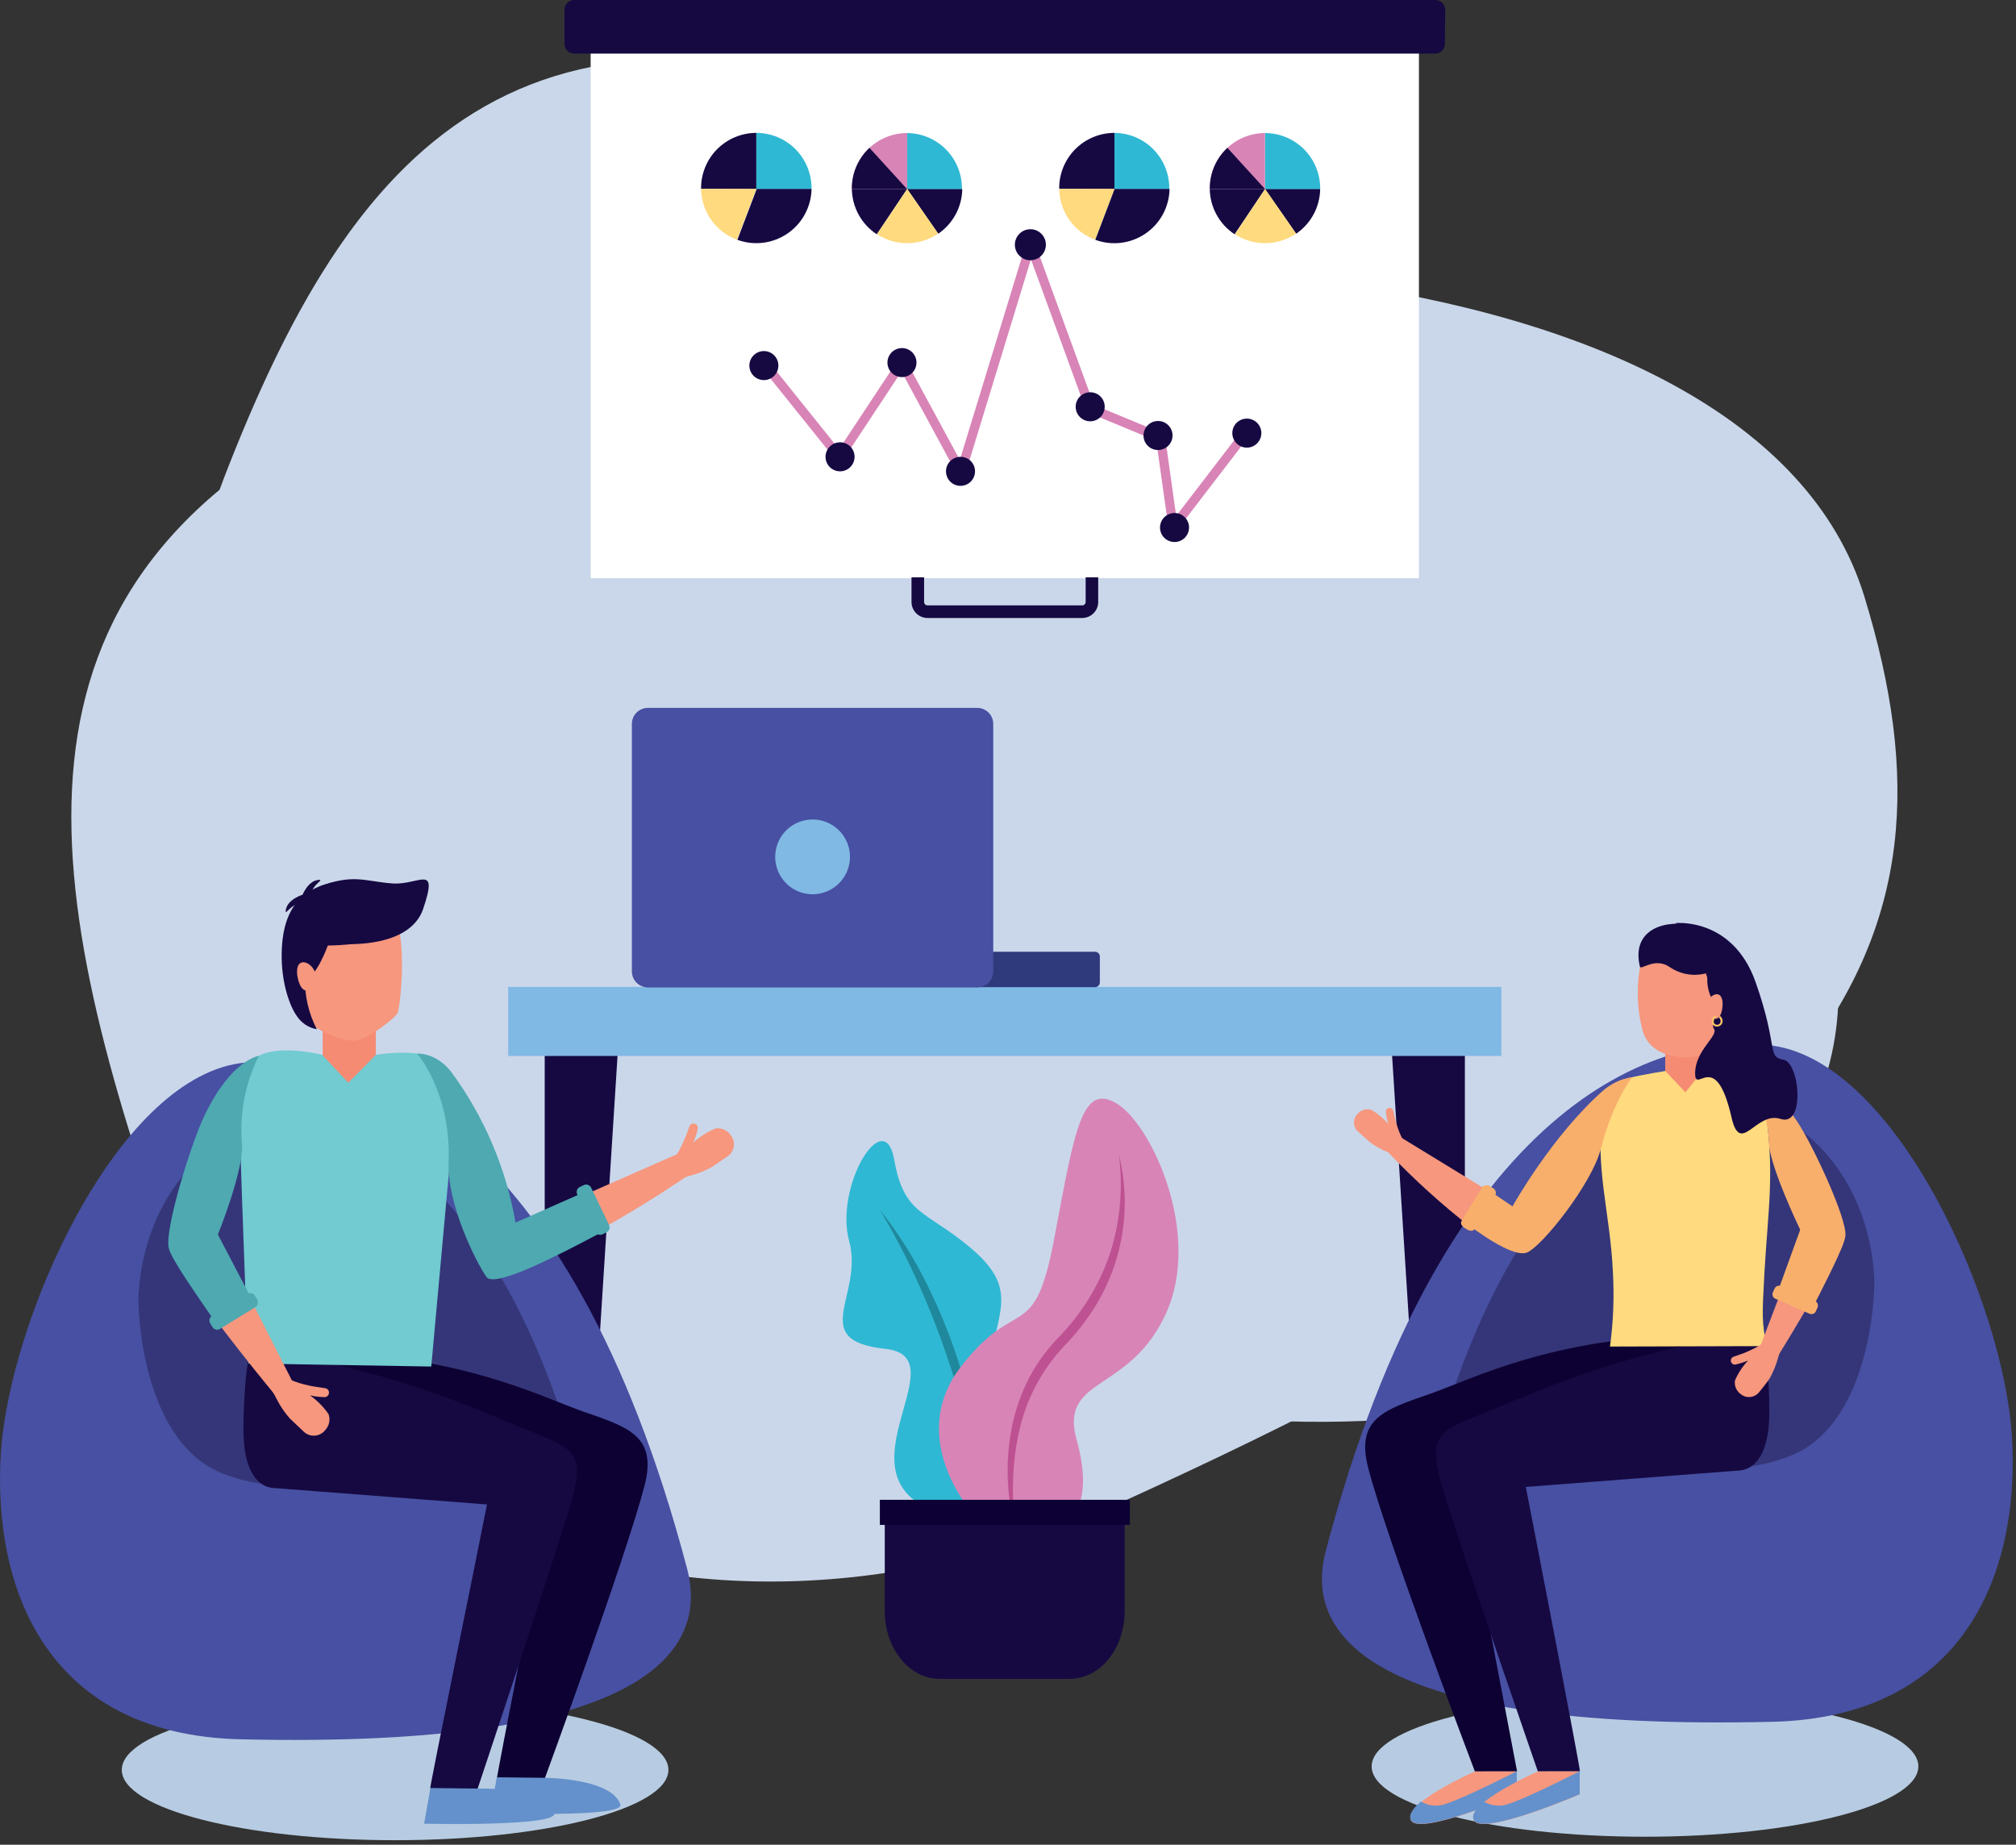
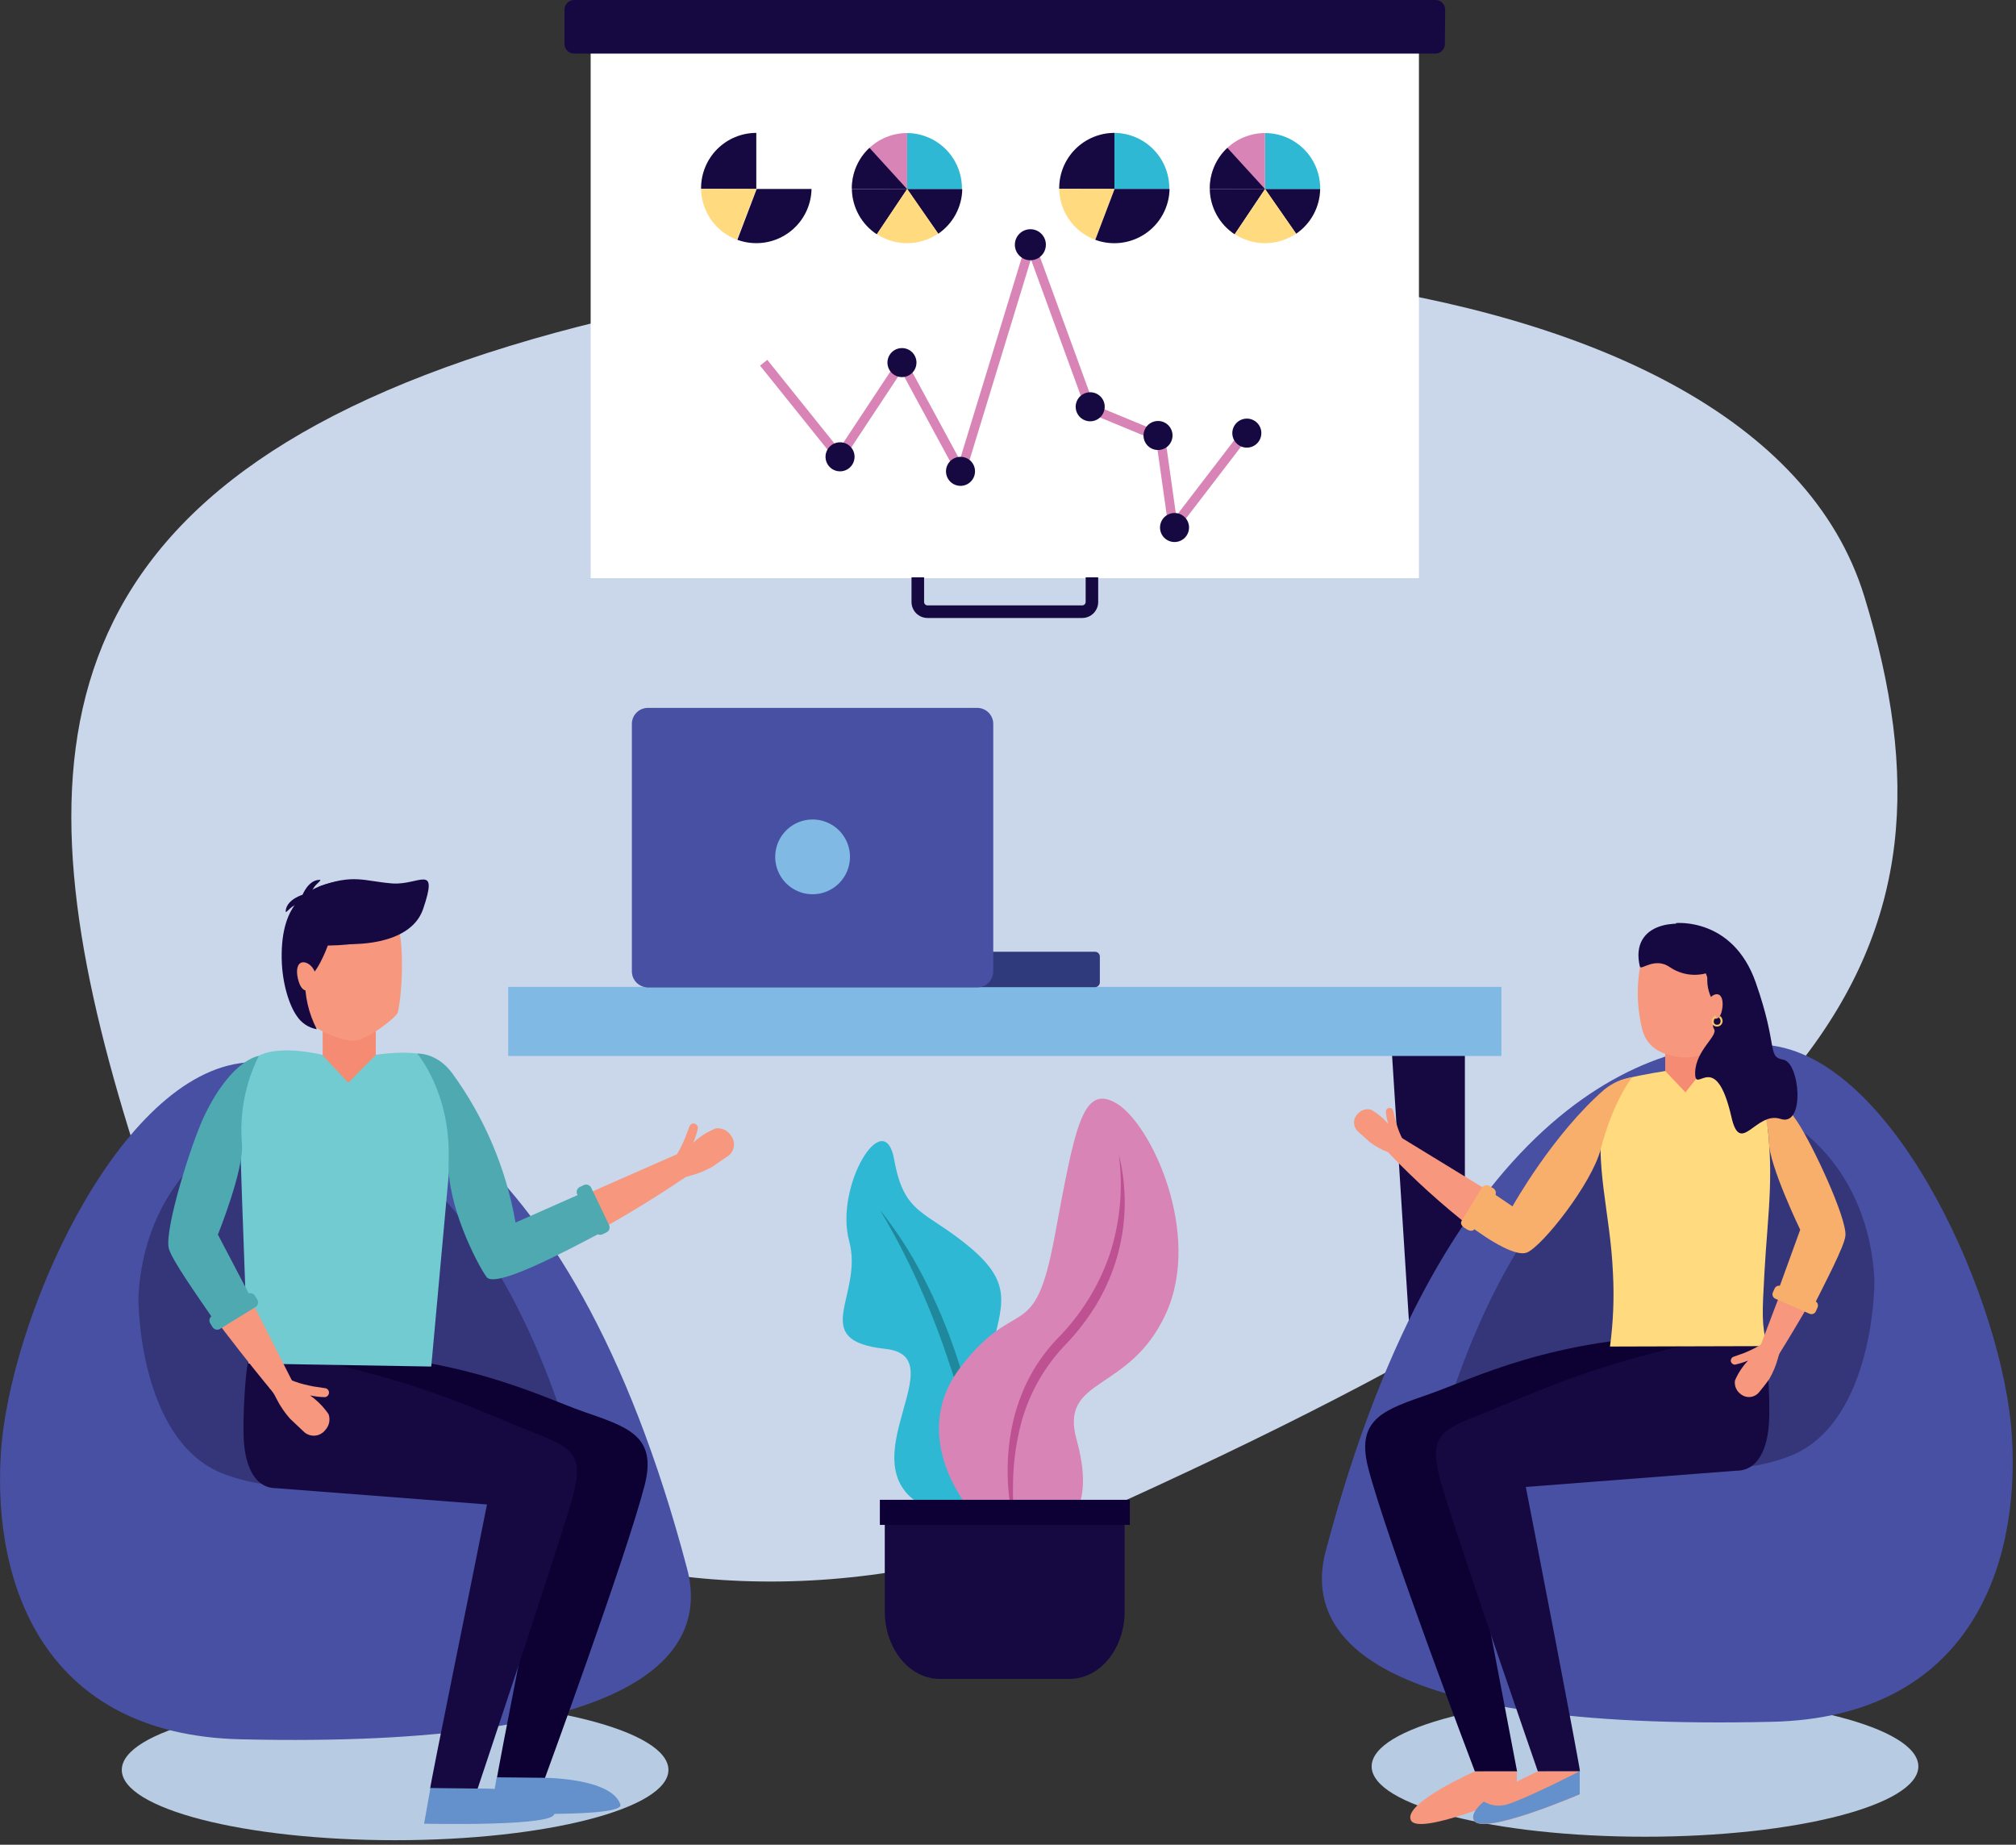
<svg xmlns="http://www.w3.org/2000/svg" width="365" height="334" viewBox="0 0 365 334" fill="none">
  <rect x="0" y="0" width="365" height="334" fill="#333333" stroke="none" />
  <g clip-path="url(#clip0_3773_6054)">
    <g style="mix-blend-mode:multiply">
      <path d="M337.55 108.02C357.49 173.11 331.25 213.63 203.36 271.84C120.74 309.44 43.17 269.36 23.23 204.26C3.29 139.16 5.43 89.26 92.23 62.65C179.03 36.04 317.62 42.92 337.55 108.02Z" fill="#CAD7EA" />
    </g>
    <g style="mix-blend-mode:multiply">
-       <path d="M329.47 198.05C306.47 257.9 263.47 272.71 134.77 241.57C51.65 221.45 17.41 146.65 40.45 86.8C63.49 26.95 94.08 -8.85 173.93 21.87C253.78 52.59 352.51 138.19 329.47 198.05Z" fill="#CAD7EA" />
-     </g>
-     <path d="M104.91 299.72L98.62 299.4V184.66H112.22L104.91 299.72Z" fill="#160942" />
+       </g>
    <path d="M258.93 299.72L265.22 299.4V184.66H251.63L258.93 299.72Z" fill="#160942" />
    <path d="M271.83 178.68H92.01V191.19H271.83V178.68Z" fill="#80B9E4" />
    <path d="M116.27 177.95C116.3 178.186 116.422 178.4 116.609 178.546C116.797 178.692 117.034 178.758 117.27 178.73H198.13C198.366 178.758 198.603 178.692 198.791 178.546C198.978 178.4 199.1 178.186 199.13 177.95V173.1C199.1 172.864 198.978 172.65 198.791 172.504C198.603 172.358 198.366 172.292 198.13 172.32H117.26C117.024 172.292 116.787 172.358 116.599 172.504C116.412 172.65 116.29 172.864 116.26 173.1L116.27 177.95Z" fill="#2F3A7D" />
    <path d="M176.93 128.17H117.3C115.698 128.17 114.4 129.468 114.4 131.07V175.87C114.4 177.472 115.698 178.77 117.3 178.77H176.93C178.532 178.77 179.83 177.472 179.83 175.87V131.07C179.83 129.468 178.532 128.17 176.93 128.17Z" fill="#4750A2" />
    <path d="M140.35 155.13C140.348 156.47 140.744 157.78 141.487 158.895C142.23 160.01 143.287 160.879 144.525 161.393C145.762 161.907 147.124 162.041 148.438 161.781C149.752 161.52 150.96 160.875 151.907 159.927C152.855 158.98 153.499 157.773 153.76 156.458C154.021 155.144 153.886 153.782 153.373 152.545C152.859 151.307 151.99 150.25 150.875 149.507C149.76 148.764 148.45 148.368 147.11 148.37C145.318 148.373 143.6 149.086 142.333 150.353C141.066 151.62 140.353 153.338 140.35 155.13Z" fill="#80B9E4" />
    <path d="M256.9 4.12H106.94V104.68H256.9V4.12Z" fill="white" />
    <path d="M261.6 7.94C261.606 8.393 261.434 8.83 261.122 9.159C260.811 9.488 260.383 9.682 259.93 9.7H103.93C103.468 9.695 103.026 9.507 102.702 9.177C102.378 8.847 102.197 8.402 102.2 7.94V1.76C102.197 1.298 102.378 0.853 102.702 0.523C103.026 0.193 103.468 0.005 103.93 0H259.93C260.159 0.003 260.384 0.05 260.594 0.14C260.805 0.23 260.995 0.36 261.155 0.524C261.314 0.687 261.44 0.88 261.525 1.093C261.61 1.305 261.653 1.532 261.65 1.76L261.6 7.94Z" fill="#160942" />
    <path d="M195.93 111.89H167.93C167.161 111.89 166.423 111.584 165.879 111.041C165.336 110.497 165.03 109.759 165.03 108.99V104.53H167.31V108.99C167.31 109.154 167.375 109.312 167.492 109.428C167.608 109.545 167.766 109.61 167.93 109.61H195.93C196.095 109.61 196.254 109.545 196.372 109.429C196.49 109.313 196.557 109.155 196.56 108.99V104.53H198.83V108.99C198.83 109.371 198.755 109.748 198.609 110.1C198.464 110.452 198.25 110.771 197.981 111.041C197.711 111.31 197.392 111.524 197.04 111.669C196.688 111.815 196.311 111.89 195.93 111.89Z" fill="#160942" />
    <path d="M164.22 24.09H164.16V34.28H174.16C174.165 34.21 174.165 34.14 174.16 34.07C174.155 31.432 173.107 28.902 171.245 27.033C169.383 25.164 166.858 24.106 164.22 24.09Z" fill="#2FB8D3" />
-     <path d="M164.23 34.24V24.09C161.578 24.09 159.034 25.144 157.159 27.019C155.284 28.894 154.23 31.438 154.23 34.09C154.23 34.09 154.23 34.17 154.23 34.22L164.23 34.24Z" fill="#D884B7" />
+     <path d="M164.23 34.24V24.09C161.578 24.09 159.034 25.144 157.159 27.019C155.284 28.894 154.23 31.438 154.23 34.09L164.23 34.24Z" fill="#D884B7" />
    <path d="M157.42 26.77C156.412 27.708 155.608 28.844 155.059 30.107C154.51 31.37 154.228 32.733 154.23 34.11C154.23 34.11 154.23 34.19 154.23 34.24H164.23L157.42 26.77Z" fill="#160942" />
    <path d="M164.23 34.24L169.87 42.32C171.187 41.418 172.27 40.214 173.027 38.808C173.783 37.403 174.193 35.836 174.22 34.24H164.23Z" fill="#160942" />
    <path d="M164.23 34.24H154.23C154.259 35.868 154.685 37.463 155.471 38.889C156.257 40.315 157.379 41.527 158.74 42.42L164.23 34.24Z" fill="#160942" />
    <path d="M164.26 34.21L158.78 42.41C160.432 43.486 162.365 44.05 164.337 44.03C166.308 44.01 168.23 43.408 169.86 42.3L164.26 34.21Z" fill="#FFDA7E" />
-     <path d="M136.93 24.06V34.26H146.93C146.93 34.19 146.93 34.12 146.93 34.05C146.927 31.4 145.873 28.859 143.998 26.985C142.122 25.112 139.58 24.06 136.93 24.06Z" fill="#2FB8D3" />
    <path d="M136.93 34.21V24.06C134.278 24.06 131.734 25.114 129.859 26.989C127.984 28.864 126.93 31.408 126.93 34.06C126.93 34.06 126.93 34.15 126.93 34.19L136.93 34.21Z" fill="#160942" />
    <path d="M136.93 34.21H126.93C126.964 36.219 127.602 38.171 128.761 39.812C129.921 41.453 131.548 42.707 133.43 43.41L136.93 34.21Z" fill="#FFDA7E" />
    <path d="M137 34.21L133.5 43.42C134.996 43.967 136.602 44.148 138.183 43.949C139.763 43.749 141.273 43.175 142.587 42.274C143.901 41.373 144.981 40.171 145.736 38.769C146.492 37.366 146.901 35.803 146.93 34.21H137Z" fill="#160942" />
    <path d="M229.02 24.09V34.28H239.02C239.025 34.21 239.025 34.14 239.02 34.07C239.015 31.421 237.959 28.883 236.084 27.012C234.209 25.141 231.669 24.09 229.02 24.09Z" fill="#2FB8D3" />
    <path d="M229.03 34.24V24.09C226.378 24.09 223.834 25.144 221.959 27.019C220.084 28.894 219.03 31.438 219.03 34.09V34.22L229.03 34.24Z" fill="#D884B7" />
    <path d="M222.22 26.77C221.213 27.709 220.411 28.845 219.864 30.108C219.317 31.371 219.036 32.734 219.04 34.11V34.24H229.04L222.22 26.77Z" fill="#160942" />
    <path d="M229.03 34.24L234.67 42.32C235.987 41.418 237.07 40.214 237.827 38.808C238.583 37.403 238.993 35.836 239.02 34.24H229.03Z" fill="#160942" />
    <path d="M229.03 34.24H219.03C219.058 35.867 219.483 37.462 220.267 38.887C221.051 40.313 222.171 41.525 223.53 42.42L229.03 34.24Z" fill="#160942" />
    <path d="M229.05 34.21L223.58 42.41C225.232 43.486 227.165 44.05 229.137 44.03C231.108 44.01 233.03 43.408 234.66 42.3L229.05 34.21Z" fill="#FFDA7E" />
    <path d="M201.76 24.06H201.7V34.26H211.7C211.7 34.19 211.7 34.12 211.7 34.05C211.697 31.41 210.651 28.878 208.789 27.007C206.927 25.135 204.4 24.076 201.76 24.06Z" fill="#2FB8D3" />
    <path d="M201.77 34.21V24.06C199.118 24.06 196.574 25.114 194.699 26.989C192.824 28.864 191.77 31.408 191.77 34.06V34.19L201.77 34.21Z" fill="#160942" />
    <path d="M201.77 34.21H191.77C191.804 36.219 192.442 38.171 193.601 39.812C194.761 41.453 196.388 42.707 198.27 43.41L201.77 34.21Z" fill="#FFDA7E" />
    <path d="M201.8 34.21L198.3 43.42C199.798 43.971 201.405 44.155 202.988 43.958C204.572 43.76 206.085 43.187 207.401 42.285C208.718 41.384 209.8 40.181 210.556 38.776C211.313 37.371 211.722 35.805 211.75 34.21H201.8Z" fill="#160942" />
    <path d="M211.85 97.61L209.34 79.8L196.75 74.59L186.65 46.95L174.22 87.61L163.21 67.27L152.04 84.17L137.61 66.2L138.92 65.15L151.91 81.33L163.35 64.02L173.78 83.28L186.51 41.67L198.07 73.32L210.87 78.62L212.95 93.41L225.08 77.6L226.41 78.63L211.85 97.61Z" fill="#D884B7" />
-     <path d="M140.93 66.19C140.93 66.71 140.776 67.219 140.487 67.651C140.198 68.084 139.787 68.421 139.306 68.62C138.826 68.819 138.297 68.871 137.787 68.769C137.277 68.668 136.808 68.418 136.44 68.05C136.072 67.682 135.822 67.213 135.721 66.703C135.619 66.193 135.671 65.664 135.87 65.184C136.069 64.703 136.406 64.292 136.839 64.003C137.271 63.714 137.78 63.56 138.3 63.56C138.998 63.56 139.666 63.837 140.16 64.33C140.653 64.824 140.93 65.493 140.93 66.19Z" fill="#160942" />
    <path d="M154.72 82.71C154.72 83.231 154.566 83.74 154.276 84.172C153.987 84.605 153.575 84.942 153.094 85.141C152.613 85.34 152.084 85.391 151.573 85.289C151.063 85.186 150.594 84.935 150.227 84.566C149.859 84.197 149.61 83.728 149.509 83.217C149.409 82.706 149.463 82.177 149.663 81.697C149.864 81.216 150.202 80.806 150.636 80.519C151.07 80.231 151.579 80.078 152.1 80.08C152.445 80.08 152.786 80.148 153.105 80.281C153.423 80.413 153.713 80.607 153.956 80.851C154.2 81.095 154.392 81.385 154.523 81.704C154.655 82.023 154.721 82.365 154.72 82.71Z" fill="#160942" />
    <path d="M165.93 65.65C165.93 66.17 165.776 66.679 165.487 67.111C165.198 67.544 164.787 67.881 164.306 68.08C163.826 68.279 163.297 68.331 162.787 68.23C162.277 68.128 161.808 67.877 161.44 67.51C161.072 67.142 160.822 66.673 160.721 66.163C160.619 65.653 160.671 65.124 160.87 64.644C161.069 64.163 161.406 63.752 161.839 63.463C162.271 63.174 162.78 63.02 163.3 63.02C163.998 63.02 164.666 63.297 165.16 63.79C165.653 64.284 165.93 64.953 165.93 65.65Z" fill="#160942" />
    <path d="M176.53 85.34C176.53 85.86 176.376 86.369 176.087 86.801C175.798 87.234 175.387 87.571 174.906 87.77C174.426 87.969 173.897 88.021 173.387 87.919C172.877 87.818 172.408 87.567 172.04 87.2C171.673 86.832 171.422 86.363 171.321 85.853C171.219 85.343 171.271 84.814 171.47 84.334C171.669 83.853 172.006 83.442 172.439 83.153C172.871 82.864 173.38 82.71 173.9 82.71C174.246 82.709 174.588 82.776 174.908 82.907C175.228 83.039 175.518 83.233 175.763 83.477C176.007 83.722 176.201 84.012 176.333 84.332C176.464 84.652 176.531 84.994 176.53 85.34Z" fill="#160942" />
    <path d="M200.01 73.65C200.01 74.17 199.856 74.679 199.567 75.111C199.278 75.544 198.867 75.881 198.386 76.08C197.906 76.279 197.377 76.331 196.867 76.23C196.357 76.128 195.888 75.877 195.52 75.51C195.153 75.142 194.902 74.673 194.801 74.163C194.699 73.653 194.751 73.124 194.95 72.644C195.149 72.163 195.486 71.752 195.919 71.463C196.351 71.174 196.86 71.02 197.38 71.02C197.726 71.019 198.068 71.086 198.388 71.218C198.708 71.349 198.998 71.543 199.243 71.787C199.487 72.032 199.681 72.322 199.812 72.642C199.944 72.962 200.011 73.304 200.01 73.65Z" fill="#160942" />
    <path d="M212.29 78.85C212.29 79.37 212.136 79.879 211.847 80.311C211.558 80.744 211.147 81.081 210.666 81.28C210.186 81.479 209.657 81.531 209.147 81.429C208.637 81.328 208.168 81.078 207.8 80.71C207.433 80.342 207.182 79.873 207.081 79.363C206.979 78.853 207.031 78.324 207.23 77.844C207.429 77.363 207.766 76.952 208.199 76.663C208.631 76.374 209.14 76.22 209.66 76.22C210.358 76.22 211.027 76.497 211.52 76.99C212.013 77.484 212.29 78.152 212.29 78.85Z" fill="#160942" />
    <path d="M215.28 95.51C215.28 96.03 215.126 96.538 214.837 96.971C214.548 97.403 214.137 97.741 213.656 97.94C213.176 98.139 212.647 98.191 212.137 98.089C211.627 97.988 211.158 97.737 210.79 97.37C210.423 97.002 210.172 96.533 210.071 96.023C209.969 95.513 210.021 94.984 210.22 94.503C210.419 94.023 210.756 93.612 211.189 93.323C211.621 93.034 212.13 92.88 212.65 92.88C213.348 92.88 214.016 93.157 214.51 93.65C215.003 94.143 215.28 94.812 215.28 95.51Z" fill="#160942" />
    <path d="M228.37 78.42C228.37 78.94 228.216 79.449 227.927 79.881C227.638 80.314 227.227 80.651 226.746 80.85C226.266 81.049 225.737 81.101 225.227 80.999C224.717 80.898 224.248 80.648 223.88 80.28C223.512 79.912 223.262 79.443 223.161 78.933C223.059 78.423 223.111 77.894 223.31 77.414C223.509 76.933 223.846 76.522 224.279 76.233C224.711 75.944 225.22 75.79 225.74 75.79C226.086 75.789 226.428 75.856 226.748 75.988C227.068 76.119 227.358 76.313 227.603 76.557C227.847 76.802 228.041 77.092 228.172 77.412C228.304 77.732 228.371 78.074 228.37 78.42Z" fill="#160942" />
    <path d="M189.36 44.31C189.36 44.866 189.195 45.409 188.886 45.871C188.578 46.333 188.139 46.693 187.625 46.906C187.112 47.119 186.547 47.174 186.002 47.066C185.457 46.958 184.956 46.69 184.563 46.297C184.17 45.904 183.902 45.403 183.794 44.858C183.686 44.313 183.741 43.748 183.954 43.235C184.167 42.721 184.527 42.282 184.989 41.974C185.451 41.665 185.994 41.5 186.55 41.5C187.295 41.5 188.01 41.796 188.537 42.323C189.064 42.85 189.36 43.565 189.36 44.31Z" fill="#160942" />
    <path d="M179.67 276.35C179.67 276.35 197.01 266.54 189.41 258.22C181.81 249.9 177.41 253.75 179.41 245C181.41 236.25 183.58 232.51 175.58 225.81C167.58 219.11 163.69 220.07 161.9 209.97C160.11 199.87 151.05 214.79 153.74 224.69C156.43 234.59 146.06 242.69 160.29 244.22C174.52 245.75 148.93 268.84 172.19 274.54L179.67 276.35Z" fill="#2FB8D3" />
    <path d="M178.58 273.28C177.75 268.51 176.66 263.8 175.48 259.13C174.3 254.46 172.93 249.83 171.35 245.29C169.806 240.734 168.034 236.258 166.04 231.88C164.038 227.485 161.791 223.204 159.31 219.06C162.346 222.869 164.992 226.973 167.21 231.31C169.444 235.644 171.356 240.136 172.93 244.75C174.498 249.361 175.771 254.067 176.74 258.84C177.747 263.595 178.362 268.425 178.58 273.28Z" fill="#20889C" />
    <path d="M176.63 274.65C176.63 274.65 163.71 260.84 173.92 247.52C184.13 234.2 187.23 243.75 190.92 224C194.61 204.25 195.92 196.06 202.18 199.8C208.44 203.54 217.71 223.37 211.08 237.86C204.45 252.35 191.73 249.16 194.93 260.71C198.13 272.26 194.11 276.32 189.29 279.19C184 282.36 183.2 281.36 176.63 274.65Z" fill="#D884B7" />
    <path d="M184.14 277.98C182.339 271.949 181.955 265.584 183.02 259.38C183.553 256.263 184.512 253.235 185.87 250.38C187.263 247.503 189.088 244.856 191.28 242.53C195.598 238.219 198.881 232.984 200.88 227.22C202.804 221.361 203.382 215.143 202.57 209.03C203.717 213.627 203.94 218.406 203.228 223.091C202.515 227.775 200.881 232.271 198.42 236.32C196.766 239.017 194.813 241.519 192.6 243.78C188.456 248.211 185.621 253.705 184.41 259.65C183.766 262.645 183.431 265.697 183.41 268.76C183.324 271.851 183.568 274.942 184.14 277.98Z" fill="#BE5191" />
    <path d="M160.19 291.72C160.19 298.49 164.64 303.97 170.12 303.97H193.68C199.17 303.97 203.62 298.49 203.62 291.72V273.34H160.19V291.72Z" fill="#160942" />
    <path d="M204.56 271.55H159.3V276.09H204.56V271.55Z" fill="#0C0035" />
    <g style="mix-blend-mode:multiply">
      <path d="M121.02 320.45C121.02 327.45 98.87 333.18 71.53 333.18C44.19 333.18 22.05 327.48 22.05 320.45C22.05 313.42 44.2 307.72 71.53 307.72C98.86 307.72 121.02 313.42 121.02 320.45Z" fill="#B7CCE2" />
    </g>
    <g style="mix-blend-mode:multiply">
      <path d="M347.32 319.82C347.32 326.82 325.16 332.55 297.83 332.55C270.5 332.55 248.34 326.85 248.34 319.82C248.34 312.79 270.5 307.09 297.83 307.09C325.16 307.09 347.32 312.79 347.32 319.82Z" fill="#B7CCE2" />
    </g>
    <path d="M43.39 192.51C64.01 189.51 102.93 202.65 124.39 283.98C128.39 298.98 116.9 316.63 43.56 314.91C8.14 314.08 -1.34 287.14 0.15 263.19C1.64 239.24 20.79 195.79 43.39 192.51Z" fill="#4750A2" />
    <path d="M40.93 267.02C44.394 268.29 48.051 268.95 51.74 268.97C55.44 268.78 59.08 268.2 62.74 267.73C70.88 266.68 79.1 265.73 87.33 265.96C93.33 266.12 99.69 266.54 105.43 268.61C90.53 212.23 63.67 200.91 49.36 202.99C38.46 204.57 26.2 215.88 25.08 234.42C24.93 237.65 25.83 261.72 40.93 267.02Z" fill="#353679" />
    <path d="M116.71 268.92C119.02 259.92 113.65 258.38 105.56 255.56C97.89 252.87 83.36 245.29 57.92 244.92C57.59 244.92 53.1 255.28 53.1 260.25V260.75C53.1 263.137 54.048 265.426 55.736 267.114C57.424 268.802 59.713 269.75 62.1 269.75H100.1C98.39 278.49 89.8 322.02 89.91 322.37H98.5C98.5 322.37 113.39 281.79 116.71 268.92Z" fill="#0D0033" />
    <path d="M103.06 273.21C105.99 263.67 104.37 262.45 97.24 259.63C87.71 255.85 77.07 250.63 59.05 246.72C55.66 245.98 49.16 247.22 44.97 246.58C44.64 246.53 43.86 255.78 44.14 260.74C44.28 263.37 45.14 269.45 50.06 269.45L88.17 272.39C86.47 281.13 77.78 323.48 77.89 323.83H86.48C86.48 323.83 99.16 285.9 103.06 273.21Z" fill="#160942" />
    <path d="M68.04 191.14C68.04 191.14 67.5 196.24 63.15 196.24C59.15 196.24 58.42 191.14 58.42 191.14V185.94H68.04V191.14Z" fill="#F58B73" />
    <path d="M78.08 247.42L82.52 198.65C82.698 197.092 82.341 195.519 81.509 194.189C80.677 192.86 79.419 191.852 77.94 191.33C74.45 189.91 68.06 190.98 68.06 190.98L63.06 196.04L58.33 190.98C58.33 190.98 51.42 189.21 47.33 190.93C45.22 191.81 42.92 193.47 43.18 197.93C43.18 197.93 44.32 233.22 44.97 246.87L78.08 247.42Z" fill="#71CBD1" />
    <path d="M72.03 183.31C71.84 184.11 66.77 188.11 64.36 188.42C61.95 188.73 56.79 186.15 56.36 185.32C55.21 183.09 52.68 173.85 52.93 170.07C53.3 164.35 56.28 160.95 61.49 160.29C66.31 159.69 69.88 161.51 71.77 166.57C73.36 170.83 72.78 180.03 72.03 183.31Z" fill="#F6977E" />
    <path d="M72.08 167.65C72.08 167.65 70.08 171.05 59.35 171.2C59.35 171.2 57.14 177.33 55.22 177.09C55.146 180.307 55.882 183.492 57.36 186.35C56.628 186.22 55.93 185.942 55.309 185.533C54.689 185.123 54.158 184.592 53.75 183.97C52.45 182.17 51.08 178.2 51 173.57C50.83 163.19 55.86 160.65 60.73 159.65C60.73 159.65 70.22 157.5 72.08 167.65Z" fill="#160942" />
    <path d="M57.13 176.38C57.29 176.957 57.233 177.573 56.969 178.111C56.706 178.649 56.254 179.072 55.7 179.3C54.81 179.5 54.24 178.52 53.92 177.12C53.6 175.72 53.79 174.45 54.68 174.25C55.57 174.05 56.81 174.98 57.13 176.38Z" fill="#F6977E" />
    <path d="M86.48 323.83C86.48 323.83 98.69 323.43 100.34 328.27C101.19 330.77 76.78 330.19 76.78 330.19L77.93 323.73L86.48 323.83Z" fill="#6491CB" />
    <path d="M98.48 321.88C98.48 321.88 110.67 321.88 112.32 326.7C113.17 329.2 88.78 328.24 88.78 328.24L89.94 321.79L98.48 321.88Z" fill="#6491CB" />
    <path d="M62.82 170.91C62.82 170.91 74.21 171.61 76.61 164.57C79.47 156.15 75.87 160.32 71.01 159.95C66.01 159.57 64.01 158.14 57.71 160.55L62.82 170.91Z" fill="#160942" />
    <path d="M54.69 162.21C54.69 162.21 55.69 159.46 57.69 159.31C59.03 159.21 55.69 160.4 56.45 162.92L54.69 162.21Z" fill="#160942" />
    <path d="M54.83 161.98C54.83 161.98 52.02 162.79 51.74 164.8C51.55 166.14 52.96 162.8 55.42 163.8L54.83 161.98Z" fill="#160942" />
    <path d="M128.93 211.27C129.66 210.75 131.87 209.27 131.87 209.27C132.15 209.053 132.383 208.782 132.555 208.472C132.727 208.163 132.835 207.822 132.872 207.47C132.91 207.118 132.876 206.762 132.772 206.424C132.669 206.085 132.498 205.771 132.27 205.5C131.975 205.07 131.567 204.731 131.089 204.521C130.612 204.31 130.086 204.237 129.57 204.31C128.073 204.919 126.698 205.793 125.51 206.89C125.884 206.037 126.172 205.15 126.37 204.24C126.367 204.07 126.314 203.905 126.218 203.764C126.122 203.624 125.987 203.515 125.83 203.45C125.634 203.39 125.422 203.406 125.237 203.495C125.051 203.584 124.906 203.739 124.83 203.93L124.08 205.93C123.99 206.09 122.34 210.4 120.78 210.76L122.78 213.76C122.78 213.76 122.66 213.47 124.95 212.87C126.341 212.512 127.679 211.974 128.93 211.27Z" fill="#F6977E" />
    <path d="M103.09 225.65C110.487 221.801 117.652 217.524 124.55 212.84L122.47 209.02L102.41 217.85L103.09 225.65Z" fill="#F6977E" />
    <path d="M105.59 215.93L93.34 221.35C91.63 211.537 87.681 202.25 81.8 194.21C79 190.51 75.53 190.76 75.53 190.76C75.53 190.76 81.72 197.84 81.22 210.39C80.92 218 86.15 228.47 88.08 231.2C89.58 233.31 101.54 227.03 109.25 222.94L105.59 215.93Z" fill="#4EA9B1" />
    <path d="M52.5 256.85C53.16 257.46 55.1 259.31 55.1 259.31C55.369 259.54 55.682 259.712 56.019 259.818C56.356 259.924 56.712 259.961 57.064 259.926C57.416 259.892 57.757 259.787 58.067 259.617C58.378 259.448 58.651 259.217 58.87 258.94C59.23 258.562 59.478 258.092 59.587 257.582C59.697 257.072 59.663 256.542 59.49 256.05C58.584 254.724 57.446 253.572 56.13 252.65C57.041 252.846 57.969 252.95 58.9 252.96C59.067 252.922 59.219 252.836 59.337 252.711C59.455 252.586 59.532 252.429 59.56 252.26C59.592 252.048 59.538 251.832 59.41 251.659C59.283 251.487 59.092 251.372 58.88 251.34L56.74 251.02C56.57 250.97 52.02 250.23 51.34 248.77L48.78 251.36C48.78 251.36 49.04 251.19 50.09 253.31C50.739 254.588 51.549 255.777 52.5 256.85Z" fill="#F6977E" />
    <path d="M33.16 230.45C38.35 238.85 49.72 252.45 49.72 252.45L52.84 249.92L42.28 229.11L33.16 230.45Z" fill="#F6977E" />
    <path d="M39.46 223.55L45.69 235.44L39.02 239.44C36.02 235.03 30.96 227.96 30.54 225.93C29.81 222.39 34.66 206.81 37.09 201.82C42.02 191.7 46.86 191.18 46.86 191.18C44.41 196.08 43.352 201.559 43.8 207.02C44.23 211.72 39.44 223.55 39.44 223.55H39.46Z" fill="#4EA9B1" />
    <path d="M38.35 238.25C38.137 238.395 37.989 238.616 37.935 238.867C37.881 239.118 37.925 239.381 38.06 239.6L38.47 240.27C38.603 240.489 38.816 240.649 39.063 240.716C39.311 240.783 39.574 240.752 39.8 240.63L46.28 236.63C46.493 236.485 46.641 236.265 46.695 236.013C46.749 235.762 46.705 235.499 46.57 235.28L46.16 234.61C46.025 234.39 45.81 234.231 45.56 234.166C45.311 234.1 45.045 234.134 44.82 234.26L38.35 238.25Z" fill="#4EA9B1" />
    <path d="M107.01 215C106.888 214.771 106.683 214.599 106.437 214.519C106.191 214.438 105.923 214.457 105.69 214.57L104.98 214.91C104.746 215.021 104.564 215.219 104.472 215.461C104.381 215.704 104.387 215.972 104.49 216.21L107.78 223.04C107.902 223.269 108.107 223.441 108.353 223.521C108.599 223.602 108.867 223.583 109.1 223.47L109.81 223.13C110.04 223.017 110.218 222.821 110.307 222.581C110.397 222.341 110.39 222.076 110.29 221.84L107.01 215Z" fill="#4EA9B1" />
    <path d="M321.03 189.33C300.41 186.33 261.49 199.48 240.03 280.81C236.03 295.81 247.52 313.46 320.86 311.74C356.28 310.91 365.76 283.96 364.26 260.02C362.76 236.08 343.63 192.65 321.03 189.33Z" fill="#4750A2" />
    <path d="M323.49 263.84C320.029 265.12 316.37 265.78 312.68 265.79C308.98 265.61 305.34 265.02 301.68 264.55C293.54 263.55 285.32 262.55 277.09 262.78C271.09 262.95 264.73 263.37 258.99 265.43C273.89 209.06 300.75 197.74 315.06 199.81C325.96 201.39 338.22 212.7 339.34 231.25C339.52 234.48 338.59 258.55 323.49 263.84Z" fill="#353679" />
    <path d="M247.71 265.75C245.4 256.75 250.77 255.21 258.86 252.38C266.54 249.7 281.06 242.11 306.5 241.74C306.83 241.74 311.32 252.11 311.32 257.08V257.58C311.32 259.967 310.372 262.256 308.684 263.944C306.996 265.632 304.707 266.58 302.32 266.58H264.32C266.03 275.31 274.67 320.73 274.67 320.73H267.03C267.03 320.73 251.03 278.65 247.71 265.75Z" fill="#0D0033" />
    <path d="M261.36 270.03C258.43 260.5 260.05 259.28 267.18 256.45C276.71 252.68 287.35 247.45 305.37 243.55C308.76 242.81 315.26 244.05 319.45 243.41C319.78 243.36 320.56 252.61 320.28 257.56C320.14 260.19 319.28 266.28 314.36 266.28L276.25 269.22C277.96 277.96 286.16 320.38 286.05 320.72H278.43C278.43 320.72 265.26 282.73 261.36 270.03Z" fill="#160942" />
    <path d="M308.35 190.08V194.43C308.35 194.43 308.35 198.23 304.98 198.23C301.61 198.23 301.49 194.43 301.49 194.43V190.08H308.35Z" fill="#F58B73" />
    <path d="M297.42 186.71C298.31 189.6 300.76 191.12 304.68 191.44C306.101 191.534 307.523 191.254 308.803 190.63C310.083 190.006 311.179 189.058 311.98 187.88C313.2 186.08 314.25 178.7 313.74 175.45C312.97 170.52 310.11 167.81 305.56 167.66C301.33 167.51 298.51 168.9 297.27 173.43C296.224 177.801 296.276 182.363 297.42 186.71Z" fill="#F6977E" />
    <path d="M290.27 200.14C290.74 196.93 291.84 195.91 294.78 195.2C297.72 194.49 301.5 193.91 301.5 193.91L305.15 197.77L308.39 193.72C308.39 193.72 311.8 194.24 314.84 194.72C317.35 195.08 318.93 196.56 319.45 199.77C321.45 212.02 320.07 219.23 319.45 230.49C319.04 237.89 318.93 239.8 319.94 243.72L291.49 243.8C292.086 239.407 292.266 234.967 292.03 230.54C291.54 219.22 288.6 211.45 290.27 200.14Z" fill="#FFDA7E" />
    <path d="M320.35 249.65C319.92 250.32 318.5 252.05 318.5 252.05C318.303 252.298 318.058 252.504 317.78 252.656C317.502 252.808 317.196 252.902 316.88 252.932C316.565 252.963 316.246 252.93 315.944 252.835C315.641 252.74 315.361 252.585 315.12 252.38C314.747 252.103 314.456 251.729 314.28 251.299C314.104 250.869 314.049 250.399 314.12 249.94C314.69 248.609 315.493 247.39 316.49 246.34C315.717 246.657 314.917 246.905 314.1 247.08C313.948 247.073 313.8 247.022 313.676 246.934C313.552 246.845 313.456 246.722 313.4 246.58C313.342 246.397 313.356 246.198 313.439 246.025C313.523 245.852 313.67 245.718 313.85 245.65L315.67 245.01C315.81 244.93 319.67 243.51 320.03 242.11L322.73 243.94C322.73 243.94 322.47 243.83 321.91 245.88C321.557 247.199 321.032 248.467 320.35 249.65Z" fill="#F6977E" />
    <path d="M333.68 224.42C330.08 232.49 321.95 245.42 321.95 245.42L318.71 243.72L326.06 224.38L333.68 224.42Z" fill="#F6977E" />
    <path d="M325.93 222.65L321.83 233.95L328.23 236.7C330.35 232.42 334 225.54 334.12 223.7C334.35 220.47 328.17 207.23 325.41 203.1C319.82 194.71 315.76 194.86 315.76 194.86C318.566 198.198 320.153 202.391 320.26 206.75C320.29 210.98 325.93 222.65 325.93 222.65Z" fill="#F9AF6C" />
    <path d="M328.64 235.58C328.744 235.628 328.837 235.697 328.915 235.781C328.992 235.866 329.052 235.965 329.091 236.073C329.13 236.18 329.148 236.295 329.142 236.409C329.137 236.524 329.109 236.636 329.06 236.74L328.78 237.39C328.691 237.604 328.522 237.774 328.309 237.864C328.095 237.954 327.855 237.956 327.64 237.87L321.41 235.13C321.306 235.082 321.213 235.013 321.135 234.929C321.058 234.844 320.998 234.745 320.959 234.637C320.92 234.53 320.902 234.415 320.908 234.301C320.913 234.186 320.941 234.074 320.99 233.97L321.28 233.33C321.323 233.223 321.386 233.126 321.467 233.044C321.548 232.962 321.644 232.897 321.75 232.852C321.856 232.807 321.97 232.784 322.085 232.784C322.2 232.784 322.314 232.806 322.42 232.85L328.64 235.58Z" fill="#F9AF6C" />
    <path d="M302.36 175.13C303.355 175.8 304.489 176.238 305.676 176.412C306.864 176.585 308.075 176.488 309.22 176.13C308.894 177.934 309.251 179.794 310.22 181.35C310.905 182.591 311.296 183.974 311.362 185.391C311.428 186.807 311.167 188.22 310.6 189.52C310.6 189.52 313.76 188.77 314.13 177.12C314.13 177.12 314.44 168.65 306.2 167.41C300.15 166.5 295.46 169 296.91 175.03C297.13 175.72 299.62 173.2 302.36 175.13Z" fill="#160942" />
    <path d="M248.03 206.81L245.8 204.81C245.59 204.601 245.424 204.351 245.312 204.076C245.2 203.801 245.145 203.506 245.15 203.209C245.154 202.913 245.219 202.62 245.339 202.348C245.459 202.077 245.633 201.833 245.85 201.63C246.141 201.301 246.518 201.06 246.939 200.935C247.359 200.809 247.807 200.804 248.23 200.92C249.413 201.587 250.466 202.461 251.34 203.5C251.115 202.75 250.968 201.98 250.9 201.2C250.918 201.057 250.98 200.923 251.076 200.816C251.173 200.709 251.3 200.633 251.44 200.6C251.615 200.561 251.798 200.593 251.95 200.688C252.102 200.784 252.209 200.935 252.25 201.11L252.66 202.88C252.72 203.02 253.66 206.78 254.91 207.25L252.91 209.57C252.91 209.57 253.04 209.34 251.19 208.57C250.065 208.122 249.003 207.531 248.03 206.81Z" fill="#F6977E" />
    <path d="M266.39 222.28C261.067 218.126 256.054 213.591 251.39 208.71L253.58 205.9L269.38 215.56L266.39 222.28Z" fill="#F6977E" />
    <path d="M268.44 214.77L273.84 218.42C273.84 218.42 281.11 205.36 290.53 197.21C291.98 196.062 293.703 195.311 295.53 195.03C295.53 195.03 292.11 199.18 289.8 208.1C288.2 214.29 279.26 225.63 276.45 226.78C274.64 227.51 270.29 225.15 265.45 221.46L268.44 214.77Z" fill="#F9AF6C" />
    <path d="M264.66 220.98C264.31 221.53 264.66 221.98 265.19 222.34L265.53 222.55C266.09 222.9 266.68 223.01 267.03 222.45L270.67 216.52C270.749 216.395 270.8 216.253 270.818 216.106C270.836 215.959 270.821 215.81 270.774 215.669C270.727 215.528 270.649 215.4 270.547 215.293C270.444 215.186 270.319 215.103 270.18 215.05L269.85 214.84C269.738 214.744 269.606 214.673 269.465 214.632C269.323 214.59 269.174 214.579 269.028 214.599C268.882 214.619 268.741 214.669 268.616 214.747C268.491 214.825 268.383 214.928 268.3 215.05L264.66 220.98Z" fill="#F9AF6C" />
    <path d="M267.03 320.73C267.03 320.73 253.92 326.49 255.45 329.58C256.91 332.51 274.62 324.88 274.62 324.88V320.72L267.03 320.73Z" fill="#F6977E" />
-     <path d="M261.64 326.65C260.917 326.89 260.151 326.973 259.394 326.892C258.637 326.811 257.905 326.568 257.25 326.18C255.84 327.39 254.98 328.6 255.45 329.55C256.91 332.48 274.62 324.85 274.62 324.85V320.69C274.62 320.69 265.56 325.37 261.64 326.65Z" fill="#6491CB" />
    <path d="M278.43 320.73C278.43 320.73 265.31 326.49 266.84 329.58C268.3 332.51 286.01 324.88 286.01 324.88V320.72L278.43 320.73Z" fill="#F6977E" />
    <path d="M273.03 326.65C272.307 326.89 271.541 326.973 270.784 326.892C270.027 326.811 269.295 326.568 268.64 326.18C267.23 327.39 266.37 328.6 266.84 329.55C268.3 332.48 286.01 324.85 286.01 324.85V320.69C286.01 320.69 276.93 325.37 273.03 326.65Z" fill="#6491CB" />
    <path d="M303.41 167.13C303.41 167.13 313.72 166.05 317.87 177.86C322.02 189.67 319.87 191.33 322.87 191.86C325.87 192.39 326.87 204.08 322.38 202.59C317.89 201.1 315.11 209.44 313.48 202.25C310.56 189.45 306.82 198.51 306.91 194.19C306.99 190.13 311.15 187.53 310.32 186.29C309.49 185.05 311.81 182.29 309.98 178.89C308.15 175.49 309.4 174.98 305.33 172.98L303.41 167.13Z" fill="#160942" />
    <path d="M309.01 182.04C308.919 182.552 309.018 183.079 309.288 183.523C309.559 183.967 309.983 184.297 310.48 184.45C311.26 184.55 311.68 183.66 311.84 182.45C312 181.24 311.75 180.13 310.96 180.02C310.17 179.91 309.17 180.8 309.01 182.04Z" fill="#F6977E" />
    <path d="M310.8 185.86C310.674 185.858 310.55 185.83 310.436 185.777C310.322 185.725 310.219 185.649 310.136 185.555C310.052 185.461 309.989 185.351 309.95 185.231C309.911 185.112 309.898 184.985 309.91 184.86C309.914 184.643 309.982 184.431 310.107 184.253C310.232 184.075 310.407 183.938 310.61 183.86L310.72 184.21C310.589 184.269 310.478 184.365 310.4 184.486C310.322 184.606 310.281 184.747 310.28 184.89C310.267 184.969 310.271 185.049 310.292 185.126C310.313 185.203 310.351 185.274 310.402 185.335C310.454 185.396 310.517 185.445 310.59 185.478C310.662 185.512 310.74 185.53 310.82 185.53C310.906 185.543 310.994 185.537 311.077 185.513C311.161 185.489 311.238 185.447 311.304 185.39C311.369 185.333 311.422 185.262 311.457 185.183C311.493 185.103 311.511 185.017 311.51 184.93C311.521 184.797 311.497 184.664 311.441 184.543C311.385 184.422 311.299 184.318 311.19 184.24L311.4 183.93C311.556 184.045 311.681 184.196 311.765 184.37C311.849 184.545 311.888 184.737 311.88 184.93C311.871 185.062 311.836 185.192 311.777 185.31C311.718 185.429 311.635 185.535 311.535 185.621C311.434 185.708 311.318 185.773 311.191 185.814C311.065 185.856 310.932 185.871 310.8 185.86Z" fill="#FCC467" />
  </g>
  <defs>
    <clipPath id="clip0_3773_6054">
      <rect width="364.43" height="333.18" fill="white" />
    </clipPath>
  </defs>
</svg>